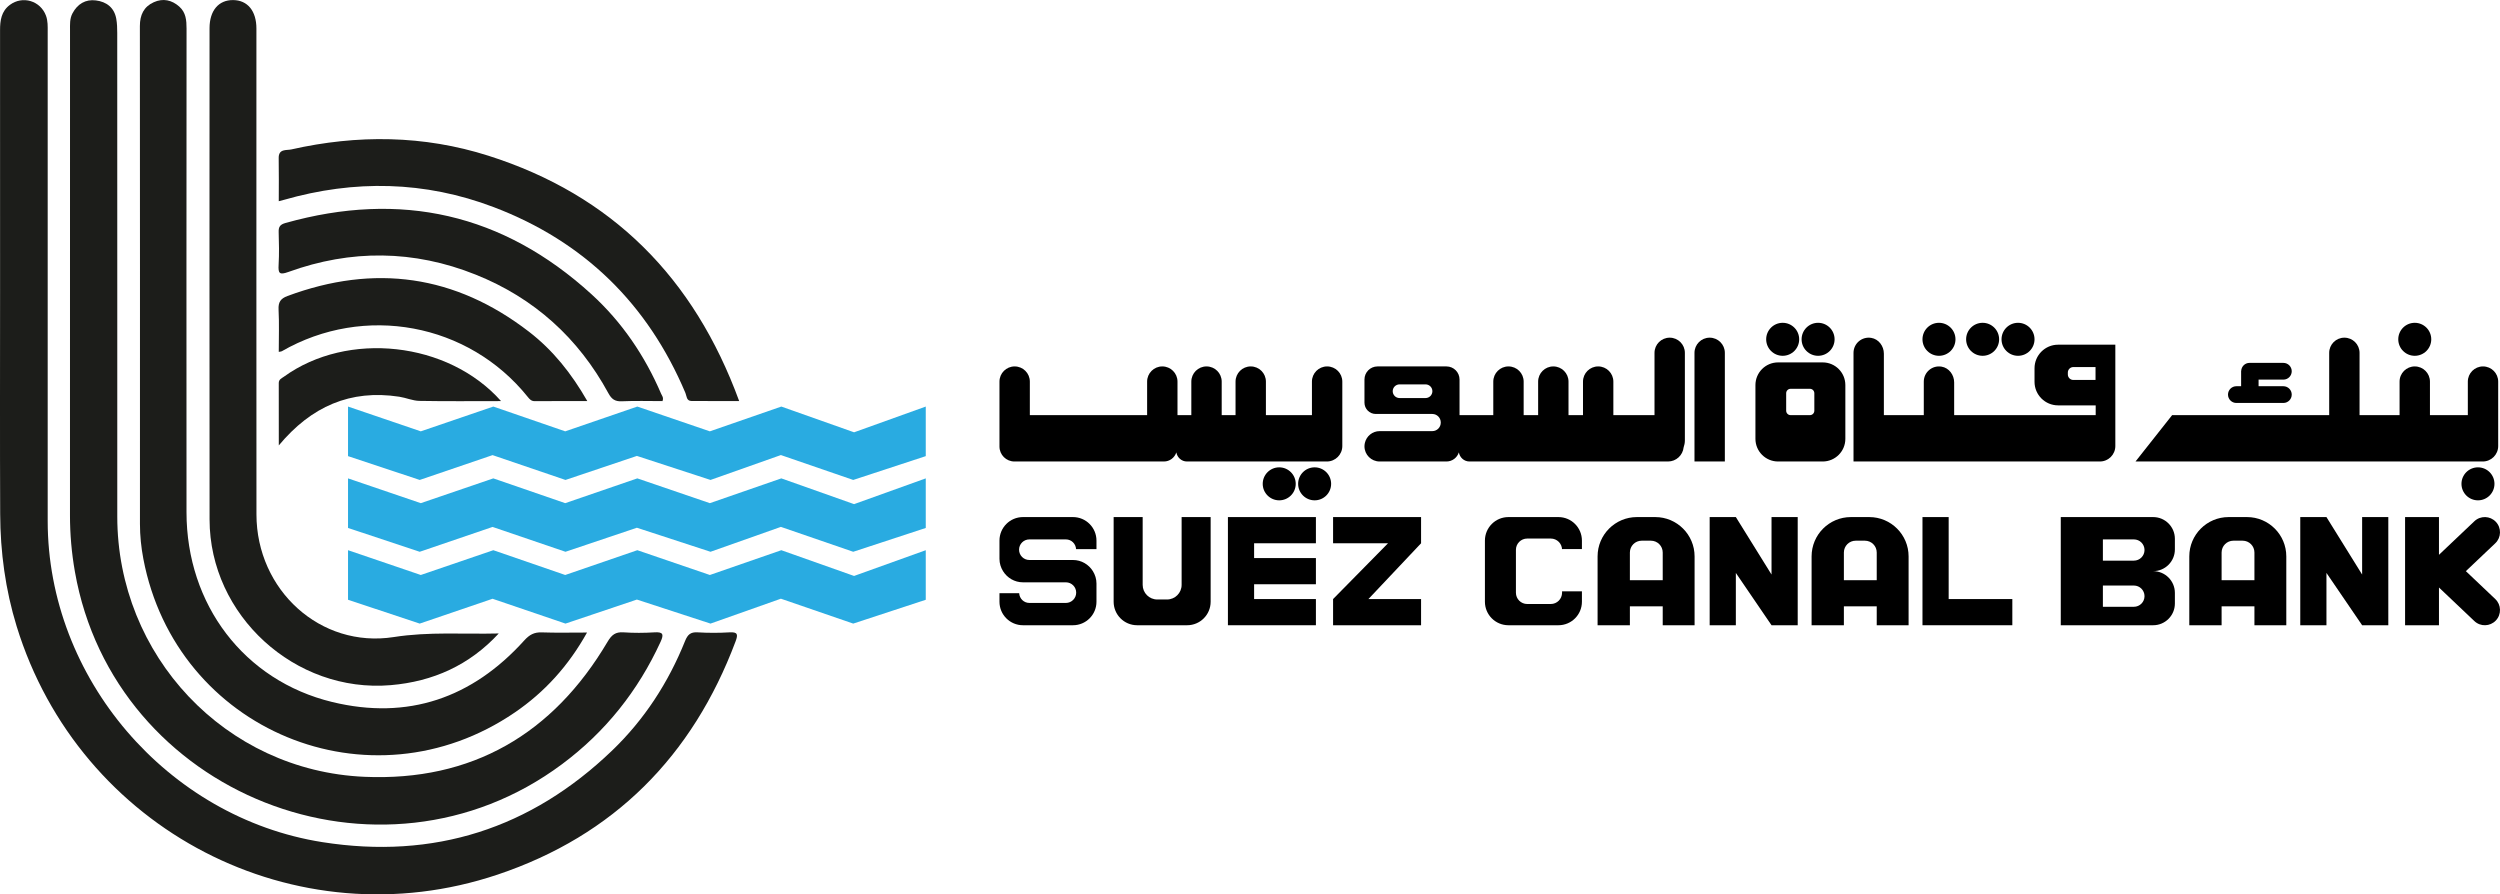
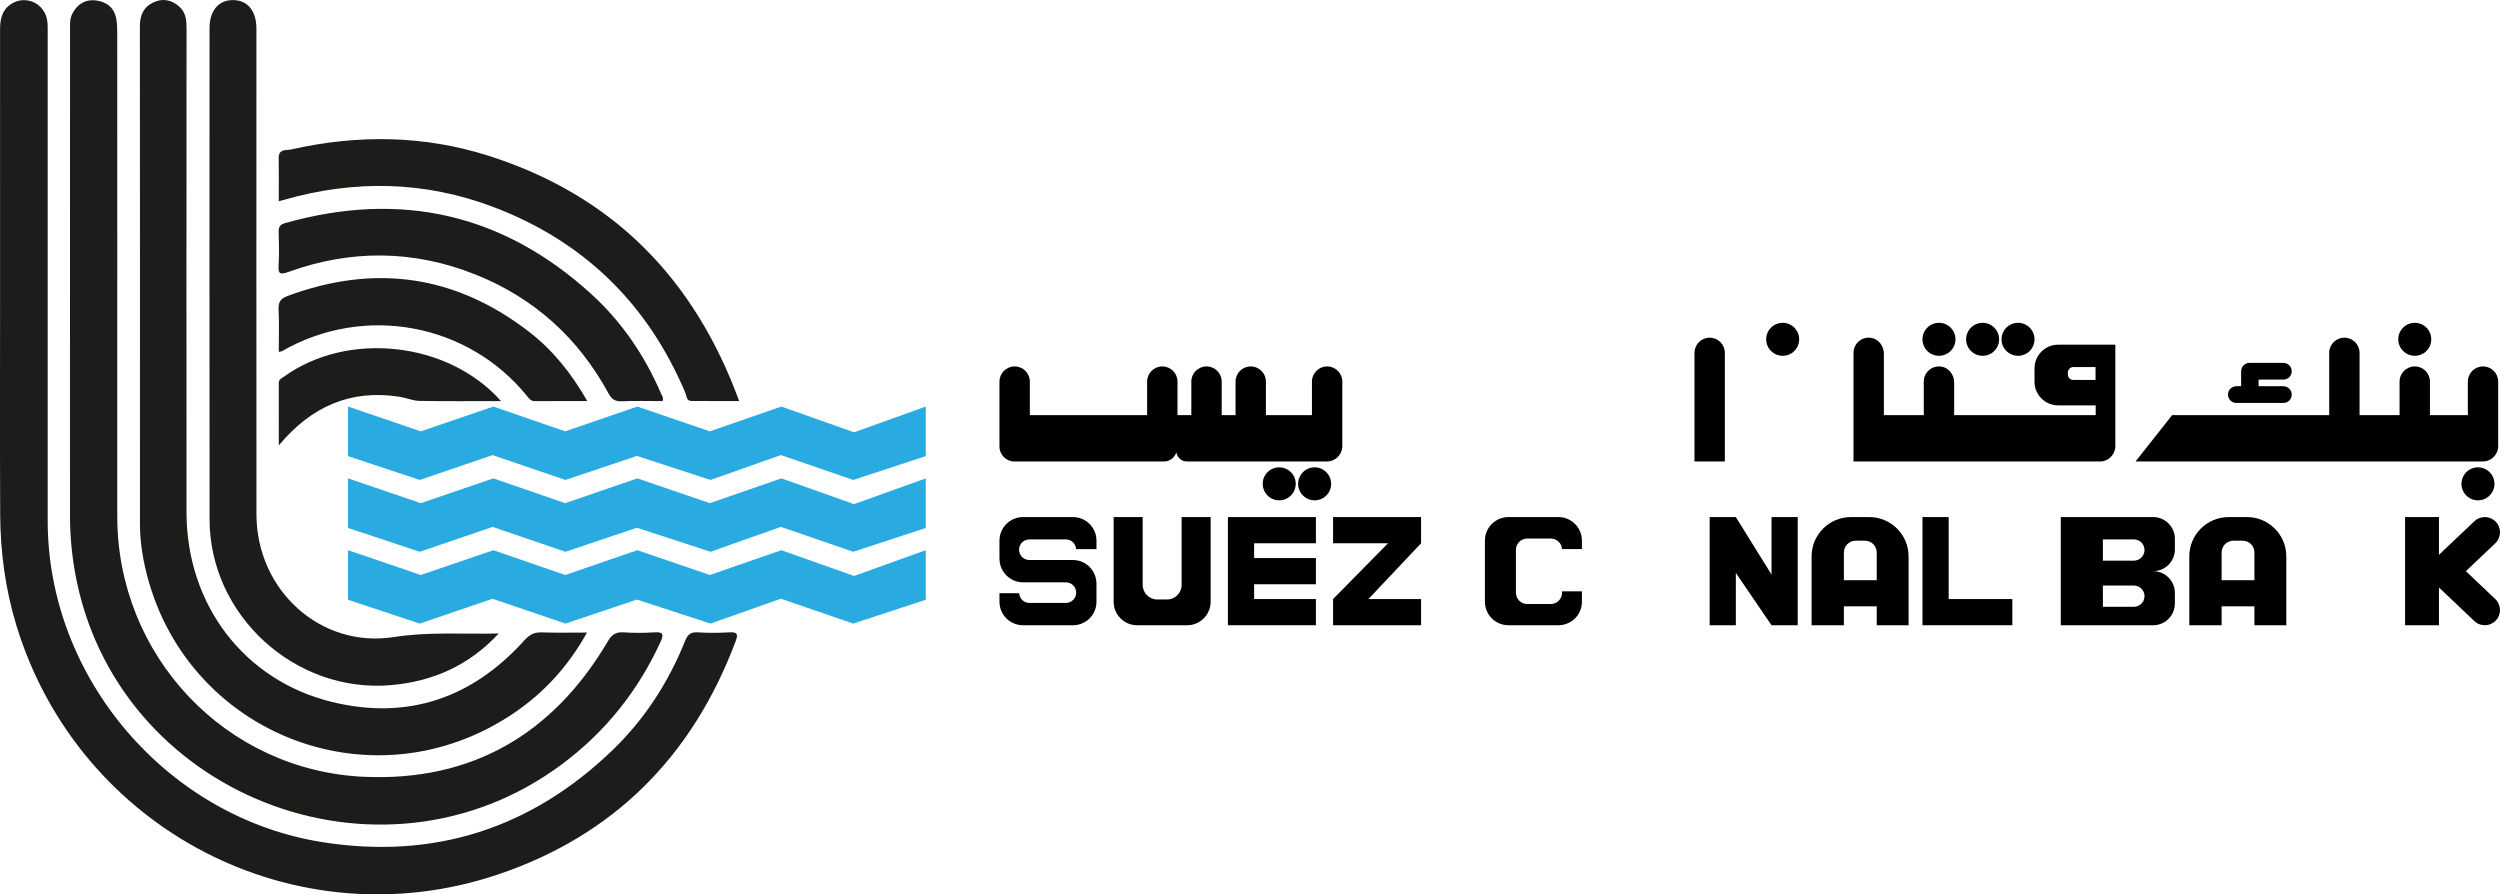
<svg xmlns="http://www.w3.org/2000/svg" version="1.1" viewBox="0 0 972 347.73">
  <defs>
    <clipPath id="clip1">
      <path d="M 0 0 L 287 0 L 287 347.73 L 0 347.73 Z M 0 0 " />
    </clipPath>
  </defs>
  <g id="surface1">
    <g clip-path="url(#clip1)" clip-rule="nonzero">
      <path style=" stroke:none;fill-rule:nonzero;fill:rgb(10.999%,11.4%,10.199%);fill-opacity:1;" d="M 0.031 112.422 C 0.031 78.879 0.039 45.34 0.02 11.797 C 0.016 7.977 0.492 4.395 3.836 1.902 C 8.797 -1.797 15.738 0.301 17.879 6.102 C 18.641 8.164 18.543 10.289 18.543 12.418 C 18.539 75.805 18.531 139.191 18.543 202.582 C 18.555 263.523 64.941 317.902 125.355 327.426 C 168.73 334.258 206.383 322.164 237.973 291.828 C 250.508 279.797 259.855 265.395 266.34 249.25 C 267.336 246.77 268.461 245.684 271.227 245.855 C 275.34 246.105 279.488 246.109 283.602 245.859 C 286.867 245.66 286.996 246.684 285.98 249.398 C 269.254 293.977 238.715 324.852 193.484 340.039 C 114.91 366.422 30.785 322.66 6.461 243.465 C 2.09 229.227 0.133 214.648 0.07 199.828 C -0.059 170.691 0.031 141.555 0.031 112.422 " />
    </g>
    <path style=" stroke:none;fill-rule:nonzero;fill:rgb(10.999%,11.4%,10.199%);fill-opacity:1;" d="M 45.598 110.43 C 45.598 140.555 45.598 170.68 45.598 200.805 C 45.598 254.828 87.547 299.676 141.688 302.023 C 183.492 303.84 214.996 285.406 236.215 249.527 C 237.812 246.82 239.312 245.637 242.438 245.852 C 246.406 246.129 250.418 246.109 254.387 245.859 C 257.73 245.648 258.223 246.512 256.84 249.52 C 248.07 268.617 235.402 284.535 218.52 297.113 C 147.746 349.844 44.363 309.016 29.125 222.289 C 27.844 215.012 27.203 207.668 27.207 200.258 C 27.242 137.449 27.227 74.645 27.223 11.84 C 27.223 9.566 27.059 7.277 28.188 5.172 C 30.133 1.539 33.23 -0.344 37.273 0.16 C 41.398 0.676 44.426 2.941 45.207 7.309 C 45.527 9.109 45.582 10.977 45.582 12.812 C 45.605 45.352 45.598 77.891 45.598 110.43 " />
    <path style=" stroke:none;fill-rule:nonzero;fill:rgb(10.999%,11.4%,10.199%);fill-opacity:1;" d="M 228.234 245.934 C 221.031 258.871 211.777 269.074 200.133 277.02 C 143.961 315.363 68.434 284.094 55.73 217.262 C 54.883 212.801 54.414 208.273 54.414 203.711 C 54.426 139.184 54.438 74.66 54.387 10.133 C 54.383 5.836 55.895 2.609 59.809 0.852 C 63.387 -0.754 66.781 -0.023 69.707 2.57 C 72.289 4.859 72.535 7.895 72.531 11.133 C 72.492 73.812 72.48 136.488 72.512 199.164 C 72.527 234.996 94.84 264.621 129.176 272.945 C 158.605 280.082 183.609 271.391 203.812 249.027 C 205.836 246.789 207.672 245.766 210.641 245.871 C 216.289 246.078 221.949 245.934 228.234 245.934 " />
    <path style=" stroke:none;fill-rule:nonzero;fill:rgb(10.999%,11.4%,10.199%);fill-opacity:1;" d="M 193.914 246.289 C 182.516 258.621 168.383 264.984 151.898 266.387 C 114.727 269.547 81.52 239.266 81.48 201.996 C 81.418 138.32 81.461 74.645 81.469 10.969 C 81.469 4.141 84.98 -0.02 90.629 0.027 C 96.262 0.074 99.695 4.25 99.695 11.113 C 99.699 74.078 99.664 137.043 99.711 200.012 C 99.734 229.395 124.586 252.156 153.094 247.688 C 166.754 245.543 180.23 246.641 193.914 246.289 " />
    <path style=" stroke:none;fill-rule:nonzero;fill:rgb(10.999%,11.4%,10.199%);fill-opacity:1;" d="M 108.383 78.23 C 108.383 72.5 108.469 66.98 108.355 61.469 C 108.273 57.742 111.434 58.512 113.234 58.105 C 138.977 52.289 164.688 52.531 189.887 60.547 C 237.984 75.84 269.844 108.012 287.387 155.922 C 280.797 155.922 274.816 155.953 268.832 155.902 C 266.855 155.883 266.988 153.953 266.492 152.785 C 251.871 118.164 227.074 93.879 191.934 80.523 C 165.156 70.352 137.82 69.824 110.305 77.727 C 109.773 77.879 109.234 78.008 108.383 78.23 " />
    <path style=" stroke:none;fill-rule:nonzero;fill:rgb(10.999%,11.4%,10.199%);fill-opacity:1;" d="M 257.578 155.949 C 252.266 155.949 247 155.781 241.754 156.02 C 239.078 156.141 237.777 155.16 236.539 152.883 C 224.855 131.395 207.652 115.859 184.941 106.773 C 160.887 97.148 136.477 96.914 112.113 105.742 C 108.605 107.016 108.133 106.254 108.324 102.973 C 108.57 98.727 108.48 94.453 108.344 90.199 C 108.273 88.133 108.961 87.27 111.008 86.695 C 155.754 74.137 195.531 83.016 229.938 114.371 C 241.828 125.207 250.719 138.34 257.066 153.141 C 257.387 153.883 258.109 154.551 257.578 155.949 " />
    <path style=" stroke:none;fill-rule:nonzero;fill:rgb(10.999%,11.4%,10.199%);fill-opacity:1;" d="M 108.383 136.812 C 108.383 131.141 108.586 125.738 108.305 120.363 C 108.152 117.461 109.102 116.078 111.785 115.082 C 145.645 102.512 176.996 106.887 205.656 128.965 C 214.957 136.133 222.176 145.16 228.348 155.945 C 221.133 155.945 214.531 155.914 207.93 155.973 C 206.574 155.984 205.918 155.227 205.188 154.316 C 182.152 125.629 141.684 118.07 109.555 136.566 C 109.344 136.691 109.051 136.68 108.383 136.812 " />
    <path style=" stroke:none;fill-rule:nonzero;fill:rgb(10.999%,11.4%,10.199%);fill-opacity:1;" d="M 194.809 155.945 C 183.785 155.945 173.426 156.059 163.074 155.867 C 160.441 155.82 157.852 154.641 155.199 154.238 C 136.254 151.352 121.043 157.992 108.398 173.176 C 108.398 164.641 108.418 156.789 108.383 148.941 C 108.375 147.492 109.492 147.109 110.379 146.465 C 135.113 128.574 174.195 132.734 194.809 155.945 " />
    <path style=" stroke:none;fill-rule:nonzero;fill:rgb(0%,0%,0%);fill-opacity:1;" d="M 965.395 142.465 C 962.133 142.465 959.492 145.109 959.492 148.367 L 959.492 161.406 L 944.762 161.406 L 944.762 148.367 C 944.762 145.109 942.121 142.465 938.859 142.465 C 935.602 142.465 932.953 145.109 932.953 148.367 L 932.953 161.406 L 917.395 161.406 L 917.395 137.188 C 917.395 133.93 914.754 131.285 911.492 131.285 C 908.23 131.285 905.59 133.93 905.59 137.188 L 905.59 161.406 L 844.523 161.406 L 830.285 179.43 L 965.289 179.43 C 968.609 179.43 971.297 176.738 971.297 173.422 L 971.297 148.367 C 971.297 145.109 968.652 142.465 965.395 142.465 " />
    <path style=" stroke:none;fill-rule:nonzero;fill:rgb(0%,0%,0%);fill-opacity:1;" d="M 515.984 142.465 C 512.727 142.465 510.082 145.109 510.082 148.367 L 510.082 161.406 L 492.184 161.406 L 492.184 148.367 C 492.184 145.109 489.543 142.465 486.281 142.465 C 483.02 142.465 480.379 145.109 480.379 148.367 L 480.379 161.406 L 474.996 161.406 L 474.996 148.367 C 474.996 145.109 472.355 142.465 469.094 142.465 C 465.832 142.465 463.188 145.109 463.188 148.367 L 463.188 161.406 L 457.809 161.406 L 457.809 148.367 C 457.809 145.109 455.164 142.465 451.902 142.465 C 448.645 142.465 446 145.109 446 148.367 L 446 161.406 L 400.402 161.406 L 400.402 148.367 C 400.402 145.109 397.758 142.465 394.496 142.465 C 391.238 142.465 388.594 145.109 388.594 148.367 L 388.594 173.609 C 388.594 176.824 391.199 179.43 394.414 179.43 L 452.527 179.43 C 454.797 179.43 456.695 177.938 457.355 175.891 C 457.719 177.887 459.387 179.43 461.488 179.43 L 515.883 179.43 C 519.199 179.43 521.891 176.738 521.891 173.422 L 521.891 148.367 C 521.891 145.109 519.246 142.465 515.984 142.465 " />
    <path style=" stroke:none;fill-rule:nonzero;fill:rgb(0%,0%,0%);fill-opacity:1;" d="M 664.719 131.285 C 661.457 131.285 658.816 133.93 658.816 137.188 L 658.816 179.43 L 670.621 179.43 L 670.621 137.188 C 670.621 133.93 667.977 131.285 664.719 131.285 " />
-     <path style=" stroke:none;fill-rule:nonzero;fill:rgb(0%,0%,0%);fill-opacity:1;" d="M 554.254 154.762 L 544.148 154.762 C 542.68 154.762 541.488 153.57 541.488 152.102 C 541.488 150.637 542.68 149.445 544.148 149.445 L 554.254 149.445 C 555.723 149.445 556.914 150.637 556.914 152.102 C 556.914 153.57 555.723 154.762 554.254 154.762 M 649.176 131.285 C 645.918 131.285 643.273 133.93 643.273 137.188 L 643.273 161.406 L 627.273 161.406 L 627.273 148.367 C 627.273 145.109 624.633 142.465 621.371 142.465 C 618.109 142.465 615.469 145.109 615.469 148.367 L 615.469 161.406 L 609.836 161.406 L 609.836 148.367 C 609.836 145.109 607.191 142.465 603.934 142.465 C 600.672 142.465 598.027 145.109 598.027 148.367 L 598.027 161.406 L 592.398 161.406 L 592.398 148.367 C 592.398 145.109 589.754 142.465 586.492 142.465 C 583.234 142.465 580.59 145.109 580.59 148.367 L 580.59 161.406 L 567.469 161.406 L 567.469 147.555 C 567.469 144.742 565.191 142.465 562.379 142.465 L 535.594 142.465 C 532.781 142.465 530.504 144.742 530.504 147.555 L 530.504 156.559 C 530.504 158.98 532.473 160.949 534.895 160.949 L 556.879 160.949 C 558.695 160.949 560.168 162.422 560.168 164.238 L 560.168 164.332 C 560.168 166.148 558.695 167.621 556.879 167.621 L 536.406 167.621 C 533.605 167.621 531.266 169.586 530.664 172.207 C 530.566 172.633 530.504 173.07 530.504 173.527 C 530.504 176.785 533.148 179.43 536.406 179.43 L 562.344 179.43 C 562.348 179.43 562.348 179.426 562.348 179.426 C 562.359 179.426 562.367 179.43 562.379 179.43 C 564.645 179.43 566.543 177.938 567.203 175.891 C 567.566 177.887 569.234 179.43 571.34 179.43 L 648.512 179.43 C 651.688 179.43 654.273 177.012 654.598 173.918 C 654.891 173.078 655.078 172.191 655.078 171.254 L 655.078 137.188 C 655.078 133.93 652.438 131.285 649.176 131.285 " />
-     <path style=" stroke:none;fill-rule:nonzero;fill:rgb(0%,0%,0%);fill-opacity:1;" d="M 705.414 159.684 C 705.414 160.637 704.645 161.406 703.695 161.406 L 696.184 161.406 C 695.234 161.406 694.465 160.637 694.465 159.684 L 694.465 152.887 C 694.465 151.934 695.234 151.164 696.184 151.164 L 703.695 151.164 C 704.645 151.164 705.414 151.934 705.414 152.887 Z M 708.66 140.902 L 691.324 140.902 C 686.457 140.902 682.512 144.848 682.512 149.715 L 682.512 170.617 C 682.512 175.484 686.457 179.43 691.324 179.43 L 708.66 179.43 C 713.527 179.43 717.473 175.484 717.473 170.617 L 717.473 149.715 C 717.473 144.848 713.527 140.902 708.66 140.902 " />
    <path style=" stroke:none;fill-rule:nonzero;fill:rgb(0%,0%,0%);fill-opacity:1;" d="M 814.742 144.832 L 814.742 147.723 L 806.094 147.723 C 804.926 147.723 803.977 146.773 803.977 145.605 L 803.977 144.832 C 803.977 143.664 804.926 142.715 806.094 142.715 L 814.742 142.715 Z M 800.191 134.016 C 795.129 134.016 791.023 138.121 791.023 143.184 L 791.023 148.441 C 791.023 153.504 795.129 157.609 800.191 157.609 L 814.805 157.609 L 814.805 161.406 L 759.777 161.406 L 759.777 148.684 C 759.777 145.742 757.766 143.02 754.863 142.547 C 751.164 141.945 747.969 144.785 747.969 148.367 L 747.969 161.406 L 732.449 161.406 L 732.449 137.504 C 732.449 134.562 730.441 131.836 727.539 131.367 C 723.84 130.766 720.645 133.602 720.645 137.188 L 720.645 179.43 L 816.434 179.43 C 819.75 179.43 822.441 176.742 822.441 173.422 L 822.441 134.016 L 814.805 134.016 " />
    <path style=" stroke:none;fill-rule:nonzero;fill:rgb(0%,0%,0%);fill-opacity:1;" d="M 869.5 156.672 L 887.773 156.672 C 889.57 156.672 891.027 155.215 891.027 153.418 C 891.027 151.621 889.57 150.164 887.773 150.164 L 878.137 150.164 L 878.137 147.598 L 887.773 147.598 C 889.57 147.598 891.027 146.141 891.027 144.344 C 891.027 142.547 889.57 141.09 887.773 141.09 L 874.602 141.09 C 872.871 141.09 871.484 142.449 871.383 144.156 L 871.348 144.156 L 871.348 150.164 L 869.5 150.164 C 867.703 150.164 866.246 151.621 866.246 153.418 C 866.246 155.215 867.703 156.672 869.5 156.672 " />
    <path style=" stroke:none;fill-rule:nonzero;fill:rgb(0%,0%,0%);fill-opacity:1;" d="M 963.434 181.703 C 959.891 181.703 957.02 184.574 957.02 188.117 C 957.02 191.66 959.891 194.531 963.434 194.531 C 966.977 194.531 969.848 191.66 969.848 188.117 C 969.848 184.574 966.977 181.703 963.434 181.703 " />
    <path style=" stroke:none;fill-rule:nonzero;fill:rgb(0%,0%,0%);fill-opacity:1;" d="M 938.859 138.336 C 942.402 138.336 945.273 135.465 945.273 131.922 C 945.273 128.379 942.402 125.508 938.859 125.508 C 935.316 125.508 932.445 128.379 932.445 131.922 C 932.445 135.465 935.316 138.336 938.859 138.336 " />
    <path style=" stroke:none;fill-rule:nonzero;fill:rgb(0%,0%,0%);fill-opacity:1;" d="M 784.609 138.336 C 788.152 138.336 791.023 135.465 791.023 131.922 C 791.023 128.379 788.152 125.508 784.609 125.508 C 781.066 125.508 778.195 128.379 778.195 131.922 C 778.195 135.465 781.066 138.336 784.609 138.336 " />
    <path style=" stroke:none;fill-rule:nonzero;fill:rgb(0%,0%,0%);fill-opacity:1;" d="M 770.844 138.336 C 774.387 138.336 777.258 135.465 777.258 131.922 C 777.258 128.379 774.387 125.508 770.844 125.508 C 767.301 125.508 764.43 128.379 764.43 131.922 C 764.43 135.465 767.301 138.336 770.844 138.336 " />
-     <path style=" stroke:none;fill-rule:nonzero;fill:rgb(0%,0%,0%);fill-opacity:1;" d="M 706.875 138.336 C 710.418 138.336 713.289 135.465 713.289 131.922 C 713.289 128.379 710.418 125.508 706.875 125.508 C 703.332 125.508 700.461 128.379 700.461 131.922 C 700.461 135.465 703.332 138.336 706.875 138.336 " />
    <path style=" stroke:none;fill-rule:nonzero;fill:rgb(0%,0%,0%);fill-opacity:1;" d="M 693.109 138.336 C 696.648 138.336 699.523 135.465 699.523 131.922 C 699.523 128.379 696.648 125.508 693.109 125.508 C 689.566 125.508 686.691 128.379 686.691 131.922 C 686.691 135.465 689.566 138.336 693.109 138.336 " />
    <path style=" stroke:none;fill-rule:nonzero;fill:rgb(0%,0%,0%);fill-opacity:1;" d="M 511.129 181.703 C 507.586 181.703 504.715 184.574 504.715 188.117 C 504.715 191.66 507.586 194.531 511.129 194.531 C 514.672 194.531 517.543 191.66 517.543 188.117 C 517.543 184.574 514.672 181.703 511.129 181.703 " />
    <path style=" stroke:none;fill-rule:nonzero;fill:rgb(0%,0%,0%);fill-opacity:1;" d="M 497.359 181.703 C 493.82 181.703 490.945 184.574 490.945 188.117 C 490.945 191.66 493.82 194.531 497.359 194.531 C 500.902 194.531 503.777 191.66 503.777 188.117 C 503.777 184.574 500.902 181.703 497.359 181.703 " />
    <path style=" stroke:none;fill-rule:nonzero;fill:rgb(0%,0%,0%);fill-opacity:1;" d="M 753.871 138.336 C 757.414 138.336 760.289 135.465 760.289 131.922 C 760.289 128.379 757.414 125.508 753.871 125.508 C 750.328 125.508 747.461 128.379 747.461 131.922 C 747.461 135.465 750.328 138.336 753.871 138.336 " />
    <path style=" stroke:none;fill-rule:nonzero;fill:rgb(0%,0%,0%);fill-opacity:1;" d="M 459.414 227.395 C 459.414 230.535 456.867 233.082 453.73 233.082 L 449.953 233.082 C 446.812 233.082 444.27 230.535 444.27 227.395 L 444.27 201.039 L 432.984 201.039 L 432.984 233.957 C 432.984 239.004 437.074 243.094 442.121 243.094 L 461.562 243.094 C 466.609 243.094 470.699 239.004 470.699 233.957 L 470.699 201.039 L 459.414 201.039 " />
    <path style=" stroke:none;fill-rule:nonzero;fill:rgb(0%,0%,0%);fill-opacity:1;" d="M 417.172 201.039 L 397.73 201.039 C 392.684 201.039 388.594 205.133 388.594 210.18 L 388.594 217.27 C 388.594 219.035 389.117 220.672 389.984 222.066 C 391.598 224.664 394.449 226.406 397.73 226.406 L 400.203 226.406 C 400.207 226.406 400.211 226.402 400.215 226.402 L 414.414 226.402 C 414.422 226.402 414.426 226.406 414.43 226.406 C 416.637 226.414 418.422 228.203 418.422 230.41 C 418.422 232.625 416.629 234.422 414.414 234.422 L 400.215 234.422 C 398.078 234.422 396.371 232.734 396.254 230.633 L 388.594 230.633 L 388.594 233.957 C 388.594 239.004 392.684 243.094 397.73 243.094 L 417.172 243.094 C 422.219 243.094 426.309 239.004 426.309 233.957 L 426.309 226.863 C 426.309 225.102 425.785 223.465 424.918 222.066 C 423.305 219.473 420.453 217.727 417.172 217.727 L 400.215 217.727 C 398.004 217.727 396.211 215.938 396.211 213.723 C 396.211 211.512 398.004 209.719 400.215 209.719 L 414.422 209.719 C 416.551 209.719 418.258 211.398 418.379 213.504 L 426.309 213.504 L 426.309 210.18 C 426.309 205.133 422.219 201.039 417.172 201.039 " />
    <path style=" stroke:none;fill-rule:nonzero;fill:rgb(0%,0%,0%);fill-opacity:1;" d="M 477.414 204.961 L 477.414 243.094 L 511.625 243.094 L 511.625 232.914 L 487.598 232.914 L 487.598 227.156 L 511.625 227.156 L 511.625 216.977 L 487.598 216.977 L 487.598 211.223 L 511.625 211.223 L 511.625 201.039 L 477.414 201.039 " />
    <path style=" stroke:none;fill-rule:nonzero;fill:rgb(0%,0%,0%);fill-opacity:1;" d="M 518.301 211.223 L 539.66 211.223 L 518.301 232.914 L 518.301 243.094 L 552.512 243.094 L 552.512 232.914 L 532.039 232.914 L 552.512 211.223 L 552.512 201.039 L 518.301 201.039 " />
    <path style=" stroke:none;fill-rule:nonzero;fill:rgb(0%,0%,0%);fill-opacity:1;" d="M 688.77 223.383 L 674.898 201.039 L 664.719 201.039 L 664.719 243.094 L 674.898 243.094 L 674.898 222.754 L 688.77 243.094 L 698.949 243.094 L 698.949 201.039 L 688.77 201.039 " />
    <path style=" stroke:none;fill-rule:nonzero;fill:rgb(0%,0%,0%);fill-opacity:1;" d="M 757.641 201.039 L 747.461 201.039 L 747.461 243.094 L 782.395 243.094 L 782.395 232.914 L 757.641 232.914 " />
-     <path style=" stroke:none;fill-rule:nonzero;fill:rgb(0%,0%,0%);fill-opacity:1;" d="M 918.395 223.383 L 904.523 201.039 L 894.344 201.039 L 894.344 243.094 L 904.523 243.094 L 904.523 222.754 L 918.395 243.094 L 928.574 243.094 L 928.574 201.039 L 918.395 201.039 " />
    <path style=" stroke:none;fill-rule:nonzero;fill:rgb(0%,0%,0%);fill-opacity:1;" d="M 605.914 201.039 L 586.473 201.039 C 581.426 201.039 577.336 205.133 577.336 210.18 L 577.336 233.957 C 577.336 239.004 581.426 243.094 586.473 243.094 L 605.914 243.094 C 610.961 243.094 615.051 239.004 615.051 233.957 L 615.051 229.91 L 607.332 229.91 L 607.332 230.453 C 607.332 232.871 605.371 234.836 602.949 234.836 L 593.773 234.836 C 591.352 234.836 589.391 232.871 589.391 230.453 L 589.391 213.766 C 589.391 211.348 591.352 209.387 593.773 209.387 L 602.949 209.387 C 605.371 209.387 607.332 211.348 607.332 213.766 L 607.332 213.473 L 615.051 213.473 L 615.051 210.18 C 615.051 205.133 610.961 201.039 605.914 201.039 " />
-     <path style=" stroke:none;fill-rule:nonzero;fill:rgb(0%,0%,0%);fill-opacity:1;" d="M 646.465 225.57 L 633.699 225.57 L 633.699 214.809 C 633.699 212.273 635.754 210.219 638.289 210.219 L 641.875 210.219 C 644.41 210.219 646.465 212.273 646.465 214.809 Z M 643.566 201.039 L 636.434 201.039 C 627.988 201.039 621.141 207.887 621.141 216.332 L 621.141 243.094 L 633.699 243.094 L 633.699 235.754 L 646.465 235.754 L 646.465 243.094 L 658.855 243.094 L 658.855 216.332 C 658.855 207.887 652.012 201.039 643.566 201.039 " />
    <path style=" stroke:none;fill-rule:nonzero;fill:rgb(0%,0%,0%);fill-opacity:1;" d="M 729.672 225.57 L 716.902 225.57 L 716.902 214.809 C 716.902 212.273 718.961 210.219 721.492 210.219 L 725.082 210.219 C 727.613 210.219 729.672 212.273 729.672 214.809 Z M 726.77 201.039 L 719.637 201.039 C 711.191 201.039 704.348 207.887 704.348 216.332 L 704.348 243.094 L 716.902 243.094 L 716.902 235.754 L 729.672 235.754 L 729.672 243.094 L 742.062 243.094 L 742.062 216.332 C 742.062 207.887 735.215 201.039 726.77 201.039 " />
    <path style=" stroke:none;fill-rule:nonzero;fill:rgb(0%,0%,0%);fill-opacity:1;" d="M 876.523 225.57 L 863.758 225.57 L 863.758 214.809 C 863.758 212.273 865.812 210.219 868.348 210.219 L 871.938 210.219 C 874.469 210.219 876.523 212.273 876.523 214.809 Z M 873.625 201.039 L 866.492 201.039 C 858.047 201.039 851.199 207.887 851.199 216.332 L 851.199 243.094 L 863.758 243.094 L 863.758 235.754 L 876.523 235.754 L 876.523 243.094 L 888.914 243.094 L 888.914 216.332 C 888.914 207.887 882.07 201.039 873.625 201.039 " />
    <path style=" stroke:none;fill-rule:nonzero;fill:rgb(0%,0%,0%);fill-opacity:1;" d="M 829.656 217.977 L 817.602 217.977 L 817.602 209.719 L 829.656 209.719 C 831.938 209.719 833.789 211.566 833.789 213.848 C 833.789 216.129 831.938 217.977 829.656 217.977 M 829.656 235.918 L 817.602 235.918 L 817.602 227.656 L 829.656 227.656 C 831.938 227.656 833.789 229.508 833.789 231.789 C 833.789 234.07 831.938 235.918 829.656 235.918 M 837.145 201.039 L 801.227 201.039 L 801.227 243.094 L 837.145 243.094 C 841.812 243.094 845.594 239.312 845.594 234.645 L 845.594 230.516 C 845.594 225.848 841.812 222.066 837.145 222.066 C 841.812 222.066 845.594 218.285 845.594 213.617 L 845.594 209.488 C 845.594 204.824 841.812 201.039 837.145 201.039 " />
    <path style=" stroke:none;fill-rule:nonzero;fill:rgb(0%,0%,0%);fill-opacity:1;" d="M 958.727 222.066 L 970.16 211.227 C 972.523 208.984 972.621 205.246 970.379 202.883 C 968.137 200.516 964.398 200.418 962.035 202.66 L 950.148 213.93 L 948.27 215.715 L 948.27 201.039 L 935.094 201.039 L 935.094 243.094 L 948.27 243.094 L 948.27 228.418 L 950.148 230.203 L 962.035 241.473 C 964.398 243.719 968.137 243.617 970.379 241.254 C 972.621 238.887 972.523 235.148 970.16 232.906 " />
    <path style=" stroke:none;fill-rule:nonzero;fill:rgb(16.1%,67.099%,88.199%);fill-opacity:1;" d="M 359.934 177.344 L 359.934 158.07 L 332.062 168.082 L 303.777 158.07 L 275.992 167.707 L 247.789 158.07 L 219.754 167.707 L 191.801 158.07 L 163.598 167.707 L 135.312 158.07 L 135.312 177.344 L 163.184 186.605 L 191.508 176.949 L 219.855 186.605 L 247.621 177.262 L 276.242 186.605 L 303.609 176.926 L 331.73 186.605 " />
    <path style=" stroke:none;fill-rule:nonzero;fill:rgb(16.1%,67.099%,88.199%);fill-opacity:1;" d="M 359.934 205.27 L 359.934 185.992 L 332.062 196.008 L 303.777 185.992 L 275.992 195.629 L 247.789 185.992 L 219.754 195.629 L 191.801 185.992 L 163.598 195.629 L 135.312 185.992 L 135.312 205.27 L 163.184 214.531 L 191.508 204.871 L 219.855 214.531 L 247.621 205.184 L 276.242 214.531 L 303.609 204.852 L 331.73 214.531 " />
    <path style=" stroke:none;fill-rule:nonzero;fill:rgb(16.1%,67.099%,88.199%);fill-opacity:1;" d="M 359.934 233.191 L 359.934 213.918 L 332.062 223.93 L 303.777 213.918 L 275.992 223.555 L 247.789 213.918 L 219.754 223.555 L 191.801 213.918 L 163.598 223.555 L 135.312 213.918 L 135.312 233.191 L 163.184 242.453 L 191.508 232.797 L 219.855 242.453 L 247.621 233.109 L 276.242 242.453 L 303.609 232.773 L 331.73 242.453 " />
  </g>
</svg>